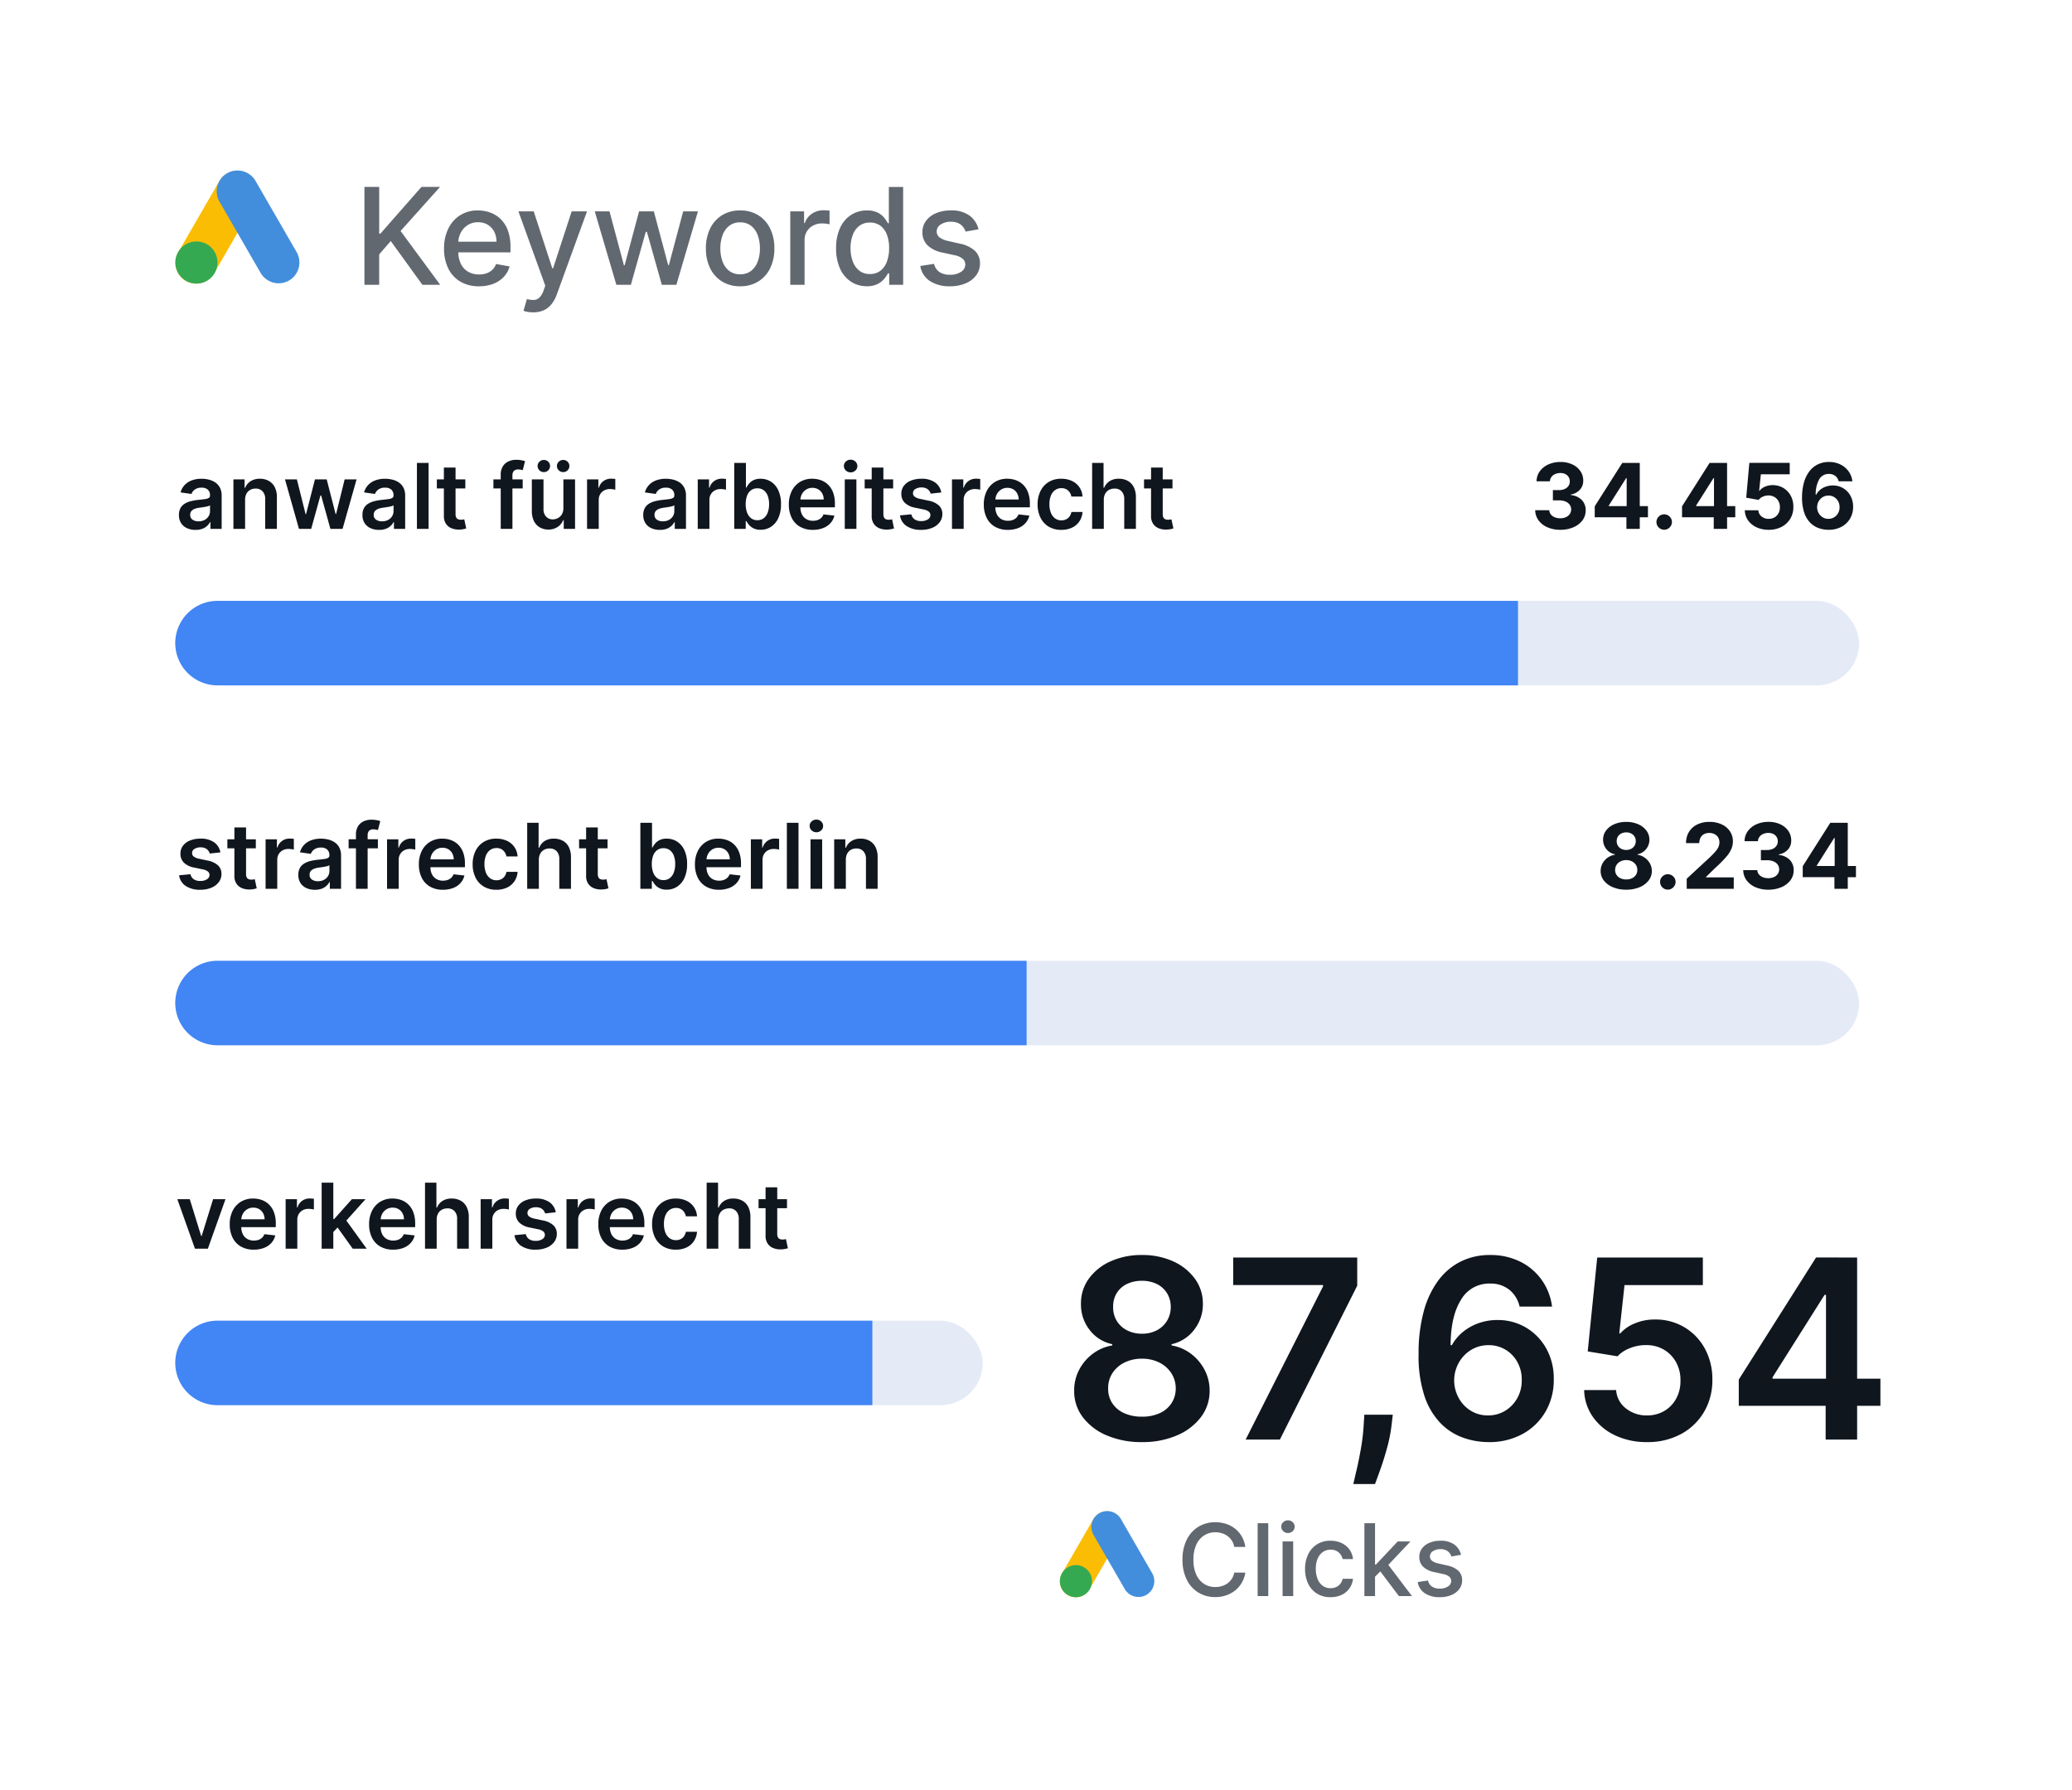
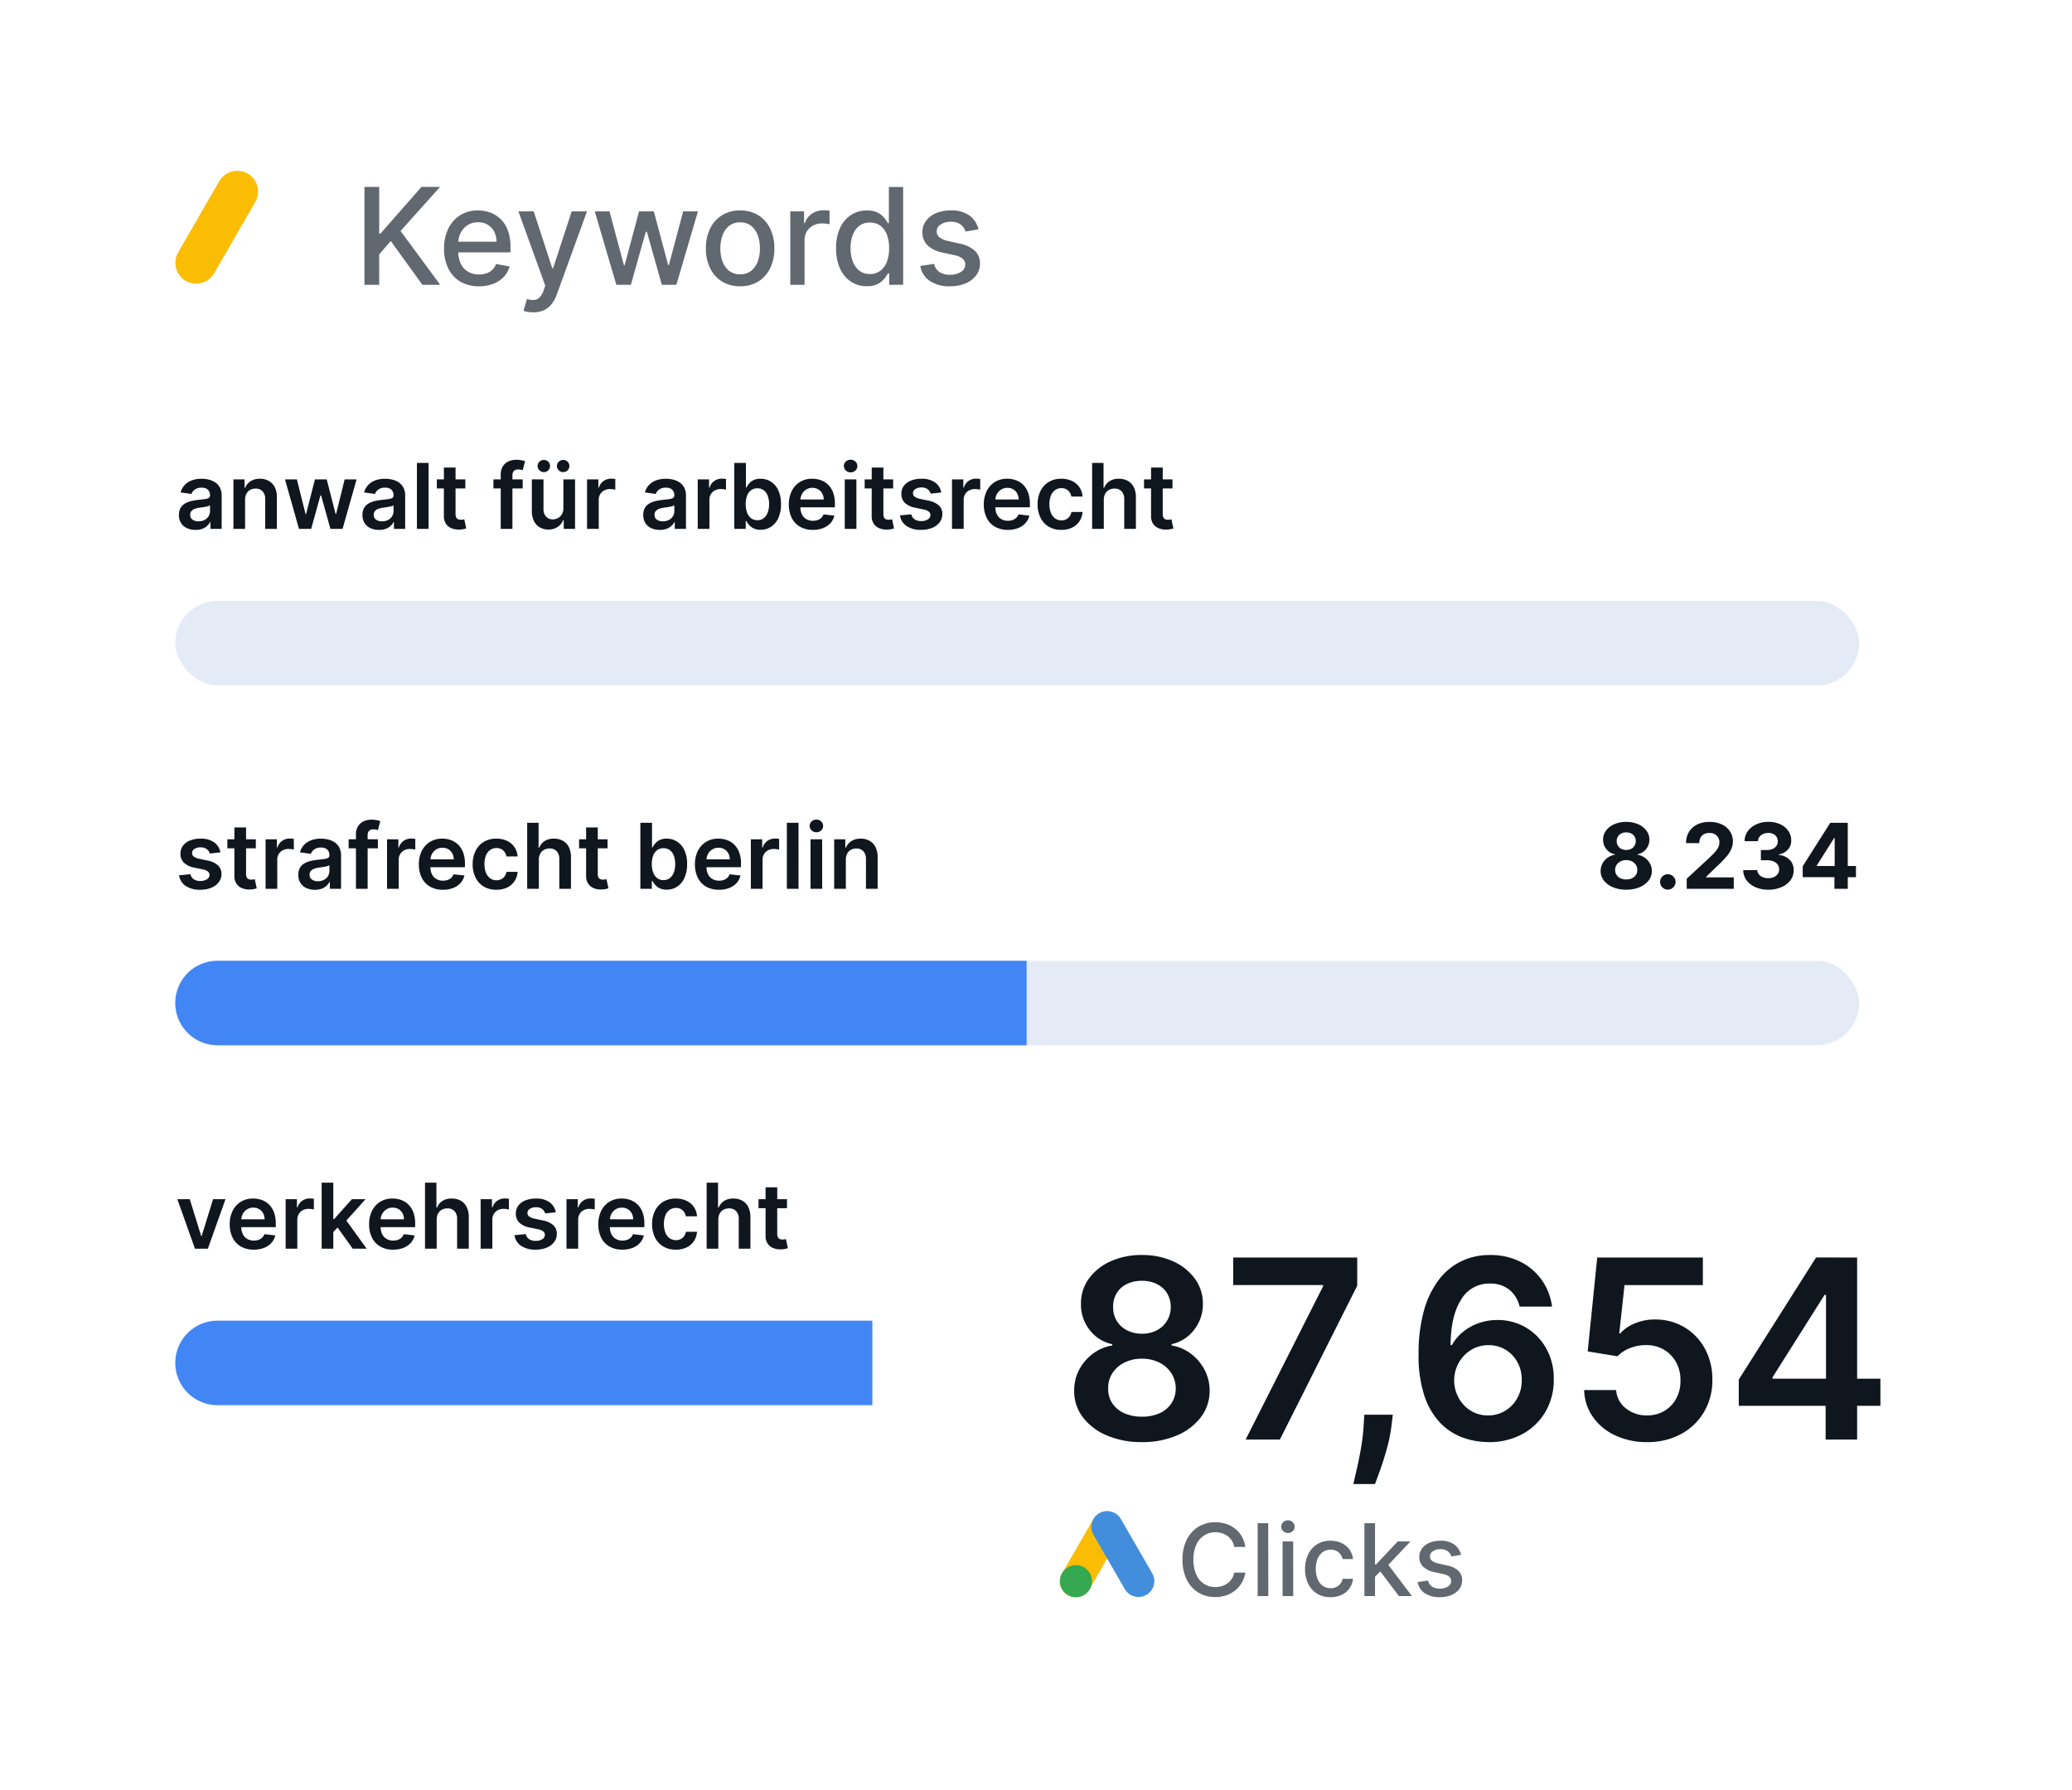
<svg xmlns="http://www.w3.org/2000/svg" width="662" height="572" viewBox="0 0 662 572">
  <rect x="0" y="0" width="662" height="572" fill="#333333" stroke="none" />
  <defs>
    <clipPath id="clip-diagram_keywords_anwalt">
      <rect width="662" height="572" />
    </clipPath>
  </defs>
  <g id="diagram_keywords_anwalt" data-name="diagram_keywords – anwalt" clip-path="url(#clip-diagram_keywords_anwalt)">
    <rect width="662" height="572" fill="#fff" />
    <g id="Gruppe_18386" data-name="Gruppe 18386">
      <g id="diagram_keywords">
        <rect id="Rechteck_8308" data-name="Rechteck 8308" width="662" height="572" fill="#fff" />
        <g id="Gruppe_18343" data-name="Gruppe 18343" transform="translate(56.02 54.481)">
          <g id="Gruppe_17705" data-name="Gruppe 17705">
            <path id="Pfad_36244" data-name="Pfad 36244" d="M1110.867,251.59h0a6.666,6.666,0,0,1-2.433-9.079l13.142-22.762a6.666,6.666,0,0,1,9.079-2.433h0a6.666,6.666,0,0,1,2.433,9.079l-13.142,22.762A6.666,6.666,0,0,1,1110.867,251.59Z" transform="translate(-1107.542 -216.332)" fill="#fbbd04" />
-             <path id="Pfad_36245" data-name="Pfad 36245" d="M1152.747,251.425h0a6.666,6.666,0,0,1-9.079-2.433l-13.142-22.762a6.666,6.666,0,0,1,2.433-9.079h0a6.666,6.666,0,0,1,9.079,2.433l13.142,22.762A6.666,6.666,0,0,1,1152.747,251.425Z" transform="translate(-1116.422 -216.266)" fill="#438edc" />
-             <ellipse id="Ellipse_178" data-name="Ellipse 178" cx="6.738" cy="6.738" rx="6.738" ry="6.738" transform="translate(0 22.666)" fill="#34a952" />
          </g>
        </g>
        <g id="Gruppe_18344" data-name="Gruppe 18344" transform="translate(338.623 482.854)">
          <g id="Gruppe_17705-2" data-name="Gruppe 17705" transform="translate(0 0)">
            <path id="Pfad_36244-2" data-name="Pfad 36244" d="M1110.075,243.2h0a5.074,5.074,0,0,1-1.852-6.912l10-17.328a5.075,5.075,0,0,1,6.912-1.852h0a5.075,5.075,0,0,1,1.852,6.912l-10,17.328A5.074,5.074,0,0,1,1110.075,243.2Z" transform="translate(-1107.544 -216.355)" fill="#fbbd04" />
            <path id="Pfad_36245-2" data-name="Pfad 36245" d="M1147.231,243.032h0a5.075,5.075,0,0,1-6.912-1.852l-10-17.328a5.075,5.075,0,0,1,1.852-6.912h0a5.074,5.074,0,0,1,6.912,1.852l10,17.328A5.075,5.075,0,0,1,1147.231,243.032Z" transform="translate(-1119.577 -216.266)" fill="#438edc" />
            <ellipse id="Ellipse_178-2" data-name="Ellipse 178" cx="5.13" cy="5.13" rx="5.13" ry="5.13" transform="translate(0 17.255)" fill="#34a952" />
          </g>
        </g>
        <path id="Pfad_58528" data-name="Pfad 58528" d="M3.436,0V-31.273H8.154v14.934h.382L21.653-31.273h5.94L14.98-17.194,27.638,0h-5.68L11.849-13.972l-3.7,4.245V0Zm36.6.473a11.432,11.432,0,0,1-5.963-1.489,9.922,9.922,0,0,1-3.848-4.2,14.09,14.09,0,0,1-1.351-6.36,14.224,14.224,0,0,1,1.351-6.352,10.363,10.363,0,0,1,3.787-4.291,10.432,10.432,0,0,1,5.7-1.542,11.493,11.493,0,0,1,3.848.657,9.32,9.32,0,0,1,3.344,2.061A9.694,9.694,0,0,1,49.245-17.4a15.246,15.246,0,0,1,.855,5.428v1.619H31.456v-3.42h14.17a6.784,6.784,0,0,0-.733-3.2,5.572,5.572,0,0,0-2.054-2.206,5.8,5.8,0,0,0-3.092-.809,5.959,5.959,0,0,0-3.352.939,6.346,6.346,0,0,0-2.2,2.443,7.042,7.042,0,0,0-.771,3.26v2.672a8.8,8.8,0,0,0,.832,4,5.867,5.867,0,0,0,2.329,2.512,6.878,6.878,0,0,0,3.5.863,7.126,7.126,0,0,0,2.367-.374A5.026,5.026,0,0,0,44.3-4.795a4.909,4.909,0,0,0,1.191-1.848l4.321.779a7.807,7.807,0,0,1-1.855,3.336A8.988,8.988,0,0,1,44.611-.313,12.467,12.467,0,0,1,40.038.473ZM57.369,8.8a9.965,9.965,0,0,1-1.863-.16,6.1,6.1,0,0,1-1.252-.344l1.1-3.741a7.372,7.372,0,0,0,2.229.29,2.7,2.7,0,0,0,1.733-.733,5.71,5.71,0,0,0,1.336-2.245L61.217.305l-8.582-23.76h4.886l5.94,18.2h.244l5.94-18.2h4.9L64.882,3.13a10.719,10.719,0,0,1-1.71,3.107A6.672,6.672,0,0,1,60.7,8.154,8.092,8.092,0,0,1,57.369,8.8ZM83.923,0l-6.9-23.455H81.74l4.6,17.224h.229l4.612-17.224h4.718l4.581,17.148h.229l4.566-17.148h4.718L103.1,0H98.445L93.681-16.934H93.33L88.565,0Zm39.549.473a10.768,10.768,0,0,1-5.757-1.512,10.194,10.194,0,0,1-3.817-4.23,14.036,14.036,0,0,1-1.359-6.352A14.169,14.169,0,0,1,113.9-18a10.174,10.174,0,0,1,3.817-4.245,10.768,10.768,0,0,1,5.757-1.512,10.768,10.768,0,0,1,5.757,1.512A10.174,10.174,0,0,1,133.047-18a14.169,14.169,0,0,1,1.359,6.383,14.035,14.035,0,0,1-1.359,6.352,10.194,10.194,0,0,1-3.817,4.23A10.768,10.768,0,0,1,123.472.473Zm.015-3.833a5.472,5.472,0,0,0,3.543-1.13A6.674,6.674,0,0,0,129.115-7.5a12.086,12.086,0,0,0,.68-4.138,12.1,12.1,0,0,0-.68-4.131A6.774,6.774,0,0,0,127.03-18.8a5.424,5.424,0,0,0-3.543-1.145,5.478,5.478,0,0,0-3.566,1.145,6.747,6.747,0,0,0-2.092,3.031,12.1,12.1,0,0,0-.68,4.131,12.085,12.085,0,0,0,.68,4.138,6.648,6.648,0,0,0,2.092,3.008A5.528,5.528,0,0,0,123.488-3.359ZM139.49,0V-23.455H143.9v3.726h.244a5.7,5.7,0,0,1,2.268-2.985,6.464,6.464,0,0,1,3.688-1.092q.428,0,1.015.031t.924.076v4.367a8.871,8.871,0,0,0-.977-.176,10.029,10.029,0,0,0-1.4-.1,5.967,5.967,0,0,0-2.878.68,5.165,5.165,0,0,0-1.993,1.878,5.119,5.119,0,0,0-.733,2.726V0Zm24.447.458A9.017,9.017,0,0,1,158.876-1a9.755,9.755,0,0,1-3.482-4.169,15.356,15.356,0,0,1-1.26-6.513,15.145,15.145,0,0,1,1.275-6.5,9.686,9.686,0,0,1,3.5-4.138,9.134,9.134,0,0,1,5.054-1.435,7.372,7.372,0,0,1,3.52.725,6.45,6.45,0,0,1,2.077,1.687,14.625,14.625,0,0,1,1.153,1.695h.275v-11.62h4.566V0H171.1V-3.65h-.382a12.387,12.387,0,0,1-1.183,1.71,6.711,6.711,0,0,1-2.115,1.68A7.371,7.371,0,0,1,163.938.458Zm1.008-3.894a5.327,5.327,0,0,0,3.336-1.046,6.446,6.446,0,0,0,2.077-2.909,12.141,12.141,0,0,0,.71-4.337,11.912,11.912,0,0,0-.7-4.276,6.281,6.281,0,0,0-2.061-2.855,5.426,5.426,0,0,0-3.359-1.023,5.427,5.427,0,0,0-3.436,1.069,6.482,6.482,0,0,0-2.069,2.917,11.777,11.777,0,0,0-.695,4.169,12.007,12.007,0,0,0,.7,4.23,6.649,6.649,0,0,0,2.084,2.97A5.334,5.334,0,0,0,164.945-3.436Zm34.693-14.293L195.5-17a4.985,4.985,0,0,0-.817-1.512,4.151,4.151,0,0,0-1.5-1.176,5.42,5.42,0,0,0-2.367-.458,5.725,5.725,0,0,0-3.237.863,2.582,2.582,0,0,0-1.3,2.222,2.333,2.333,0,0,0,.87,1.893,7.048,7.048,0,0,0,2.81,1.176l3.726.855a9.994,9.994,0,0,1,4.825,2.306A5.417,5.417,0,0,1,200.1-6.78a6.141,6.141,0,0,1-1.214,3.749,8.039,8.039,0,0,1-3.375,2.573,12.54,12.54,0,0,1-5,.931,11.235,11.235,0,0,1-6.429-1.687,7.074,7.074,0,0,1-3.054-4.8l4.413-.672a4.193,4.193,0,0,0,1.695,2.6,5.807,5.807,0,0,0,3.344.878,6.153,6.153,0,0,0,3.588-.939,2.746,2.746,0,0,0,1.344-2.3,2.406,2.406,0,0,0-.817-1.848,5.461,5.461,0,0,0-2.5-1.13l-3.97-.87a9.49,9.49,0,0,1-4.848-2.382,5.741,5.741,0,0,1-1.565-4.138,5.916,5.916,0,0,1,1.161-3.634,7.654,7.654,0,0,1,3.207-2.436,11.792,11.792,0,0,1,4.688-.878,9.754,9.754,0,0,1,5.986,1.642A7.707,7.707,0,0,1,199.639-17.728Z" transform="translate(113 91)" fill="#616870" />
        <path id="Pfad_58535" data-name="Pfad 58535" d="M21.886-15.7H18.341a5.42,5.42,0,0,0-.761-2,5.6,5.6,0,0,0-1.364-1.466,5.888,5.888,0,0,0-1.8-.909,7.11,7.11,0,0,0-2.108-.307,6.543,6.543,0,0,0-3.6,1.011,6.845,6.845,0,0,0-2.5,2.966A11.209,11.209,0,0,0,5.3-11.636a11.27,11.27,0,0,0,.915,4.8A6.755,6.755,0,0,0,8.716-3.886a6.586,6.586,0,0,0,3.58,1,7.2,7.2,0,0,0,2.1-.3,5.933,5.933,0,0,0,1.8-.892,5.55,5.55,0,0,0,1.369-1.449A5.445,5.445,0,0,0,18.341-7.5l3.545.011a9.51,9.51,0,0,1-1.1,3.153,8.738,8.738,0,0,1-2.08,2.477A9.413,9.413,0,0,1,15.818-.25a10.674,10.674,0,0,1-3.545.568A10.158,10.158,0,0,1,6.886-1.119,9.943,9.943,0,0,1,3.165-5.239a14.011,14.011,0,0,1-1.358-6.4,13.954,13.954,0,0,1,1.364-6.4A9.988,9.988,0,0,1,6.9-22.153a10.137,10.137,0,0,1,5.375-1.437,11.019,11.019,0,0,1,3.46.528,9.284,9.284,0,0,1,2.892,1.545A8.6,8.6,0,0,1,20.75-19.04,9.621,9.621,0,0,1,21.886-15.7ZM29.2-23.273,29.216,0h-3.4V-23.273ZM33.784,0V-17.455H37.17L37.182,0ZM35.5-20.148a2.109,2.109,0,0,1-1.511-.6,1.916,1.916,0,0,1-.625-1.437,1.841,1.841,0,0,1,.619-1.42,2.183,2.183,0,0,1,1.517-.6,2.1,2.1,0,0,1,1.511.6,1.909,1.909,0,0,1,.625,1.42,1.871,1.871,0,0,1-.619,1.438A2.129,2.129,0,0,1,35.5-20.148ZM49.1.352A7.984,7.984,0,0,1,44.744-.8a7.547,7.547,0,0,1-2.8-3.188,10.632,10.632,0,0,1-.977-4.659,10.545,10.545,0,0,1,1-4.7,7.668,7.668,0,0,1,2.818-3.188,7.856,7.856,0,0,1,4.284-1.148,8.229,8.229,0,0,1,3.545.733A6.449,6.449,0,0,1,55.131-14.9a6.21,6.21,0,0,1,1.142,3.08H52.966a3.977,3.977,0,0,0-1.244-2.114,3.7,3.7,0,0,0-2.6-.886,4.218,4.218,0,0,0-2.483.744,4.848,4.848,0,0,0-1.653,2.114A8.116,8.116,0,0,0,44.4-8.727a8.516,8.516,0,0,0,.58,3.3,4.877,4.877,0,0,0,1.642,2.148,4.188,4.188,0,0,0,2.506.761,4.2,4.2,0,0,0,1.756-.358,3.58,3.58,0,0,0,1.33-1.028,3.929,3.929,0,0,0,.756-1.614h3.307A6.425,6.425,0,0,1,55.17-2.5,6.352,6.352,0,0,1,52.71-.409,8.049,8.049,0,0,1,49.1.352ZM63.045-5.92l-.023-4.148h.591l6.955-7.386h4.068L66.7-9.045H66.17ZM59.92,0V-23.273h3.4V0ZM70.943,0l-6.25-8.3,2.341-2.375L75.114,0ZM90.807-13.193l-3.08.545a3.71,3.71,0,0,0-.608-1.125A3.089,3.089,0,0,0,86-14.648a4.033,4.033,0,0,0-1.761-.341,4.26,4.26,0,0,0-2.409.642,1.921,1.921,0,0,0-.966,1.653,1.736,1.736,0,0,0,.648,1.409,5.245,5.245,0,0,0,2.091.875l2.773.636a7.437,7.437,0,0,1,3.591,1.716,4.032,4.032,0,0,1,1.182,3.011,4.57,4.57,0,0,1-.9,2.79A5.983,5.983,0,0,1,87.733-.341a9.332,9.332,0,0,1-3.722.693A8.361,8.361,0,0,1,79.227-.9a5.265,5.265,0,0,1-2.273-3.574l3.284-.5A3.12,3.12,0,0,0,81.5-3.04a4.322,4.322,0,0,0,2.489.653,4.579,4.579,0,0,0,2.67-.7,2.044,2.044,0,0,0,1-1.71,1.791,1.791,0,0,0-.608-1.375,4.064,4.064,0,0,0-1.858-.841l-2.955-.648a7.062,7.062,0,0,1-3.608-1.773,4.272,4.272,0,0,1-1.165-3.08,4.4,4.4,0,0,1,.864-2.7,5.7,5.7,0,0,1,2.386-1.812,8.776,8.776,0,0,1,3.489-.653,7.259,7.259,0,0,1,4.455,1.222A5.735,5.735,0,0,1,90.807-13.193Z" transform="translate(376 510)" fill="#616870" />
        <path id="Pfad_58534" data-name="Pfad 58534" d="M25.852.8A27.942,27.942,0,0,1,14.616-1.335a18.547,18.547,0,0,1-7.67-5.838A13.568,13.568,0,0,1,4.2-15.6,13.963,13.963,0,0,1,5.8-22.33a15.081,15.081,0,0,1,4.389-5.128,14.1,14.1,0,0,1,6.179-2.628v-.4a12.223,12.223,0,0,1-7.259-4.588,13.1,13.1,0,0,1-2.741-8.31,13.247,13.247,0,0,1,2.5-8.011A17.162,17.162,0,0,1,15.8-56.946a23.755,23.755,0,0,1,10.057-2.031,23.517,23.517,0,0,1,9.986,2.031,17.29,17.29,0,0,1,6.932,5.554,13.346,13.346,0,0,1,2.543,8.011,13.146,13.146,0,0,1-2.8,8.31,12.316,12.316,0,0,1-7.2,4.588v.4a13.894,13.894,0,0,1,6.151,2.628,15.358,15.358,0,0,1,4.375,5.128A14.1,14.1,0,0,1,47.472-15.6a13.664,13.664,0,0,1-2.784,8.423,18.685,18.685,0,0,1-7.656,5.838A27.662,27.662,0,0,1,25.852.8Zm0-8.125a13.368,13.368,0,0,0,5.682-1.122,8.765,8.765,0,0,0,3.75-3.168,8.606,8.606,0,0,0,1.364-4.716,8.959,8.959,0,0,0-1.435-4.929,9.683,9.683,0,0,0-3.835-3.366,12.13,12.13,0,0,0-5.526-1.222,12.284,12.284,0,0,0-5.568,1.222,9.661,9.661,0,0,0-3.849,3.366,8.619,8.619,0,0,0-1.378,4.929,8.2,8.2,0,0,0,1.307,4.7,8.88,8.88,0,0,0,3.764,3.168A13.393,13.393,0,0,0,25.852-7.33Zm0-26.506a10.04,10.04,0,0,0,4.73-1.08,8.244,8.244,0,0,0,3.253-3.011,8.5,8.5,0,0,0,1.222-4.46,8.38,8.38,0,0,0-1.193-4.389A7.825,7.825,0,0,0,30.625-49.7a10.535,10.535,0,0,0-4.773-1.037A10.758,10.758,0,0,0,21.009-49.7a7.711,7.711,0,0,0-3.239,2.926,8.087,8.087,0,0,0-1.122,4.389A8.135,8.135,0,0,0,17.8-37.94a8.23,8.23,0,0,0,3.267,3.011A10.165,10.165,0,0,0,25.852-33.835ZM58.977,0,83.722-48.977v-.4H55v-8.807H94.631v9.006L69.915,0Zm47.017-7.955-.369,3.125a47.909,47.909,0,0,1-1.406,7.287Q103.21,6.165,102.1,9.29t-1.79,4.915H93.381q.4-1.733,1.094-4.716t1.349-6.7A66.365,66.365,0,0,0,96.7-4.773l.2-3.182ZM136.449.8A24.351,24.351,0,0,1,128.3-.668a18.948,18.948,0,0,1-7.159-4.688,22.9,22.9,0,0,1-5.057-8.665,40.968,40.968,0,0,1-1.847-13.423,50.9,50.9,0,0,1,1.591-13.324,29.622,29.622,0,0,1,4.574-9.9,20.2,20.2,0,0,1,7.2-6.179,20.654,20.654,0,0,1,9.446-2.131,21.177,21.177,0,0,1,9.73,2.159,18.378,18.378,0,0,1,6.861,5.895,18.8,18.8,0,0,1,3.239,8.423H146.506a9.515,9.515,0,0,0-3.253-5.355,9.505,9.505,0,0,0-6.207-2,10.335,10.335,0,0,0-9.3,5.256q-3.253,5.256-3.281,14.432h.4a14.58,14.58,0,0,1,3.608-4.29,16.69,16.69,0,0,1,5.014-2.77,17.789,17.789,0,0,1,5.923-.98,17.53,17.53,0,0,1,9.19,2.443,17.773,17.773,0,0,1,6.463,6.719,19.527,19.527,0,0,1,2.358,9.787,19.959,19.959,0,0,1-2.614,10.3,18.938,18.938,0,0,1-7.358,7.173A22.1,22.1,0,0,1,136.449.8Zm-.057-8.523a10.343,10.343,0,0,0,5.54-1.506A10.907,10.907,0,0,0,145.8-13.3a11.4,11.4,0,0,0,1.392-5.739,11.4,11.4,0,0,0-1.349-5.653,10.5,10.5,0,0,0-3.793-4.006,10.347,10.347,0,0,0-5.511-1.477,10.474,10.474,0,0,0-4.29.881,10.765,10.765,0,0,0-3.466,2.429,11.472,11.472,0,0,0-2.315,3.58,11.629,11.629,0,0,0-.866,4.332,11.75,11.75,0,0,0,1.42,5.6,10.905,10.905,0,0,0,3.835,4.091A10.2,10.2,0,0,0,136.392-7.727ZM187.216.8a23.3,23.3,0,0,1-10.17-2.145,17.915,17.915,0,0,1-7.116-5.895,15.576,15.576,0,0,1-2.8-8.58h10.227a8.011,8.011,0,0,0,3.1,5.838,10.461,10.461,0,0,0,6.761,2.259,10.664,10.664,0,0,0,5.511-1.42,10.181,10.181,0,0,0,3.807-3.949,11.542,11.542,0,0,0,1.364-5.767,11.634,11.634,0,0,0-1.392-5.852,10.515,10.515,0,0,0-3.892-4.02,10.941,10.941,0,0,0-5.682-1.463,13.533,13.533,0,0,0-5.142.966,10.524,10.524,0,0,0-4.006,2.614l-9.517-1.562,3.04-30h33.75v8.807H180.028l-1.676,15.426h.341a12.148,12.148,0,0,1,4.574-3.168,16.3,16.3,0,0,1,6.477-1.264,17.989,17.989,0,0,1,9.432,2.486,17.782,17.782,0,0,1,6.534,6.832,20.321,20.321,0,0,1,2.386,9.943,19.828,19.828,0,0,1-2.656,10.27,18.886,18.886,0,0,1-7.358,7.074A22.287,22.287,0,0,1,187.216.8ZM216.534-10.8v-8.381l24.688-39.006h6.989V-46.25h-4.261L227.33-19.915v.455h34.46V-10.8ZM244.29,0V-13.352l.114-3.75v-41.08h9.943V0Z" transform="translate(339 460)" fill="#10161e" />
-         <path id="Pfad_58529" data-name="Pfad 58529" d="M9.505.288a10.016,10.016,0,0,1-4.1-.8,6.907,6.907,0,0,1-2.832-2.2A5.5,5.5,0,0,1,1.5-5.963h4.49A2.3,2.3,0,0,0,6.5-4.608a3.044,3.044,0,0,0,1.251.9,4.626,4.626,0,0,0,1.761.319,4.265,4.265,0,0,0,1.8-.36,2.957,2.957,0,0,0,1.225-1,2.52,2.52,0,0,0,.443-1.473,2.507,2.507,0,0,0-.469-1.5,3.083,3.083,0,0,0-1.339-1.025,5.246,5.246,0,0,0-2.065-.371H7.147v-3.275H9.114a4.311,4.311,0,0,0,1.787-.35,2.862,2.862,0,0,0,1.21-.973,2.491,2.491,0,0,0,.433-1.457,2.581,2.581,0,0,0-.376-1.4,2.57,2.57,0,0,0-1.05-.942,3.447,3.447,0,0,0-1.57-.34,4.141,4.141,0,0,0-1.658.324,2.938,2.938,0,0,0-1.2.922A2.412,2.412,0,0,0,6.2-15.2H1.926a5.491,5.491,0,0,1,1.04-3.213A6.785,6.785,0,0,1,5.69-20.591a9.185,9.185,0,0,1,3.877-.788,8.672,8.672,0,0,1,3.821.793,6.33,6.33,0,0,1,2.549,2.137,5.186,5.186,0,0,1,.9,3.012,4.124,4.124,0,0,1-1.1,2.956,5.039,5.039,0,0,1-2.878,1.5v.165A5.639,5.639,0,0,1,16.41-9.2a4.6,4.6,0,0,1,1.21,3.28,5.163,5.163,0,0,1-1.035,3.2,7,7,0,0,1-2.878,2.2A10.378,10.378,0,0,1,9.505.288Zm11.009-4V-7.219l8.805-13.872h3.028v4.861H30.555L25-7.446v.165H37.517v3.574ZM30.637,0V-4.778l.082-1.555V-21.091H34.9V0Zm12.07.268a2.38,2.38,0,0,1-1.746-.726A2.38,2.38,0,0,1,40.235-2.2a2.351,2.351,0,0,1,.726-1.73,2.389,2.389,0,0,1,1.746-.721,2.4,2.4,0,0,1,1.73.721,2.327,2.327,0,0,1,.741,1.73,2.324,2.324,0,0,1-.345,1.241,2.647,2.647,0,0,1-.9.9A2.332,2.332,0,0,1,42.707.268Zm5.705-3.975V-7.219l8.805-13.872h3.028v4.861H58.453L52.9-7.446v.165H65.415v3.574ZM58.536,0V-4.778l.082-1.555V-21.091H62.8V0ZM76.094.288a9.015,9.015,0,0,1-3.888-.8,6.769,6.769,0,0,1-2.7-2.214,5.687,5.687,0,0,1-1.04-3.234h4.325a2.632,2.632,0,0,0,1.03,1.988,3.544,3.544,0,0,0,2.276.762,3.639,3.639,0,0,0,1.859-.469A3.317,3.317,0,0,0,79.22-4.99a3.964,3.964,0,0,0,.458-1.931,3.967,3.967,0,0,0-.469-1.957A3.384,3.384,0,0,0,77.917-10.2a3.788,3.788,0,0,0-1.885-.484,4.436,4.436,0,0,0-1.8.381,3.251,3.251,0,0,0-1.354,1.04l-3.965-.711,1-11.122H82.809v3.646H73.592l-.546,5.283h.124a4.084,4.084,0,0,1,1.679-1.3,5.958,5.958,0,0,1,2.513-.515,6.476,6.476,0,0,1,3.4.9,6.462,6.462,0,0,1,2.358,2.456,7.2,7.2,0,0,1,.855,3.589,7.131,7.131,0,0,1-.983,3.785,6.969,6.969,0,0,1-2.77,2.6A8.673,8.673,0,0,1,76.094.288Zm19.083,0a9.487,9.487,0,0,1-3.136-.546A7.142,7.142,0,0,1,89.338-2a8.384,8.384,0,0,1-1.89-3.192,14.9,14.9,0,0,1-.7-4.881,17.46,17.46,0,0,1,.613-4.753,10.52,10.52,0,0,1,1.73-3.558,7.576,7.576,0,0,1,2.7-2.23,7.963,7.963,0,0,1,3.532-.767,8.143,8.143,0,0,1,3.728.819,6.95,6.95,0,0,1,2.6,2.219,6.761,6.761,0,0,1,1.189,3.141h-4.4a2.935,2.935,0,0,0-1.081-1.73,3.264,3.264,0,0,0-2.039-.628,3.424,3.424,0,0,0-3.126,1.792A9.641,9.641,0,0,0,91.119-10.9h.144a4.927,4.927,0,0,1,1.282-1.6,5.886,5.886,0,0,1,1.843-1.02,6.693,6.693,0,0,1,2.188-.355,6.341,6.341,0,0,1,3.337.881,6.319,6.319,0,0,1,2.307,2.415,7.163,7.163,0,0,1,.844,3.512,7.3,7.3,0,0,1-.994,3.81A6.934,6.934,0,0,1,99.3-.644,8.591,8.591,0,0,1,95.177.288Zm-.021-3.5A3.479,3.479,0,0,0,97-3.707a3.519,3.519,0,0,0,1.277-1.339,3.873,3.873,0,0,0,.463-1.895,3.848,3.848,0,0,0-.458-1.885,3.526,3.526,0,0,0-1.262-1.328,3.426,3.426,0,0,0-1.833-.494,3.5,3.5,0,0,0-1.426.288,3.519,3.519,0,0,0-1.143.8,3.828,3.828,0,0,0-.767,1.189,3.732,3.732,0,0,0-.278,1.437,3.777,3.777,0,0,0,.469,1.864,3.651,3.651,0,0,0,1.277,1.349A3.4,3.4,0,0,0,95.156-3.213Z" transform="translate(489 169)" fill="#10161e" />
        <path id="Pfad_58532" data-name="Pfad 58532" d="M9.577.288A10.821,10.821,0,0,1,5.35-.489a7.032,7.032,0,0,1-2.9-2.127A4.847,4.847,0,0,1,1.4-5.674,4.991,4.991,0,0,1,2-8.1,5.387,5.387,0,0,1,3.646-9.943a5.468,5.468,0,0,1,2.327-.942v-.144a4.564,4.564,0,0,1-2.739-1.643A4.69,4.69,0,0,1,2.183-15.7a4.752,4.752,0,0,1,.958-2.92,6.431,6.431,0,0,1,2.631-2.018,9.36,9.36,0,0,1,3.805-.736,9.3,9.3,0,0,1,3.805.741,6.47,6.47,0,0,1,2.631,2.024,4.79,4.79,0,0,1,.968,2.909,4.7,4.7,0,0,1-1.071,3.038,4.6,4.6,0,0,1-2.719,1.637v.144a5.418,5.418,0,0,1,2.3.942A5.51,5.51,0,0,1,17.142-8.1a5.008,5.008,0,0,1,.623,2.425A4.9,4.9,0,0,1,16.7-2.616,7.032,7.032,0,0,1,13.8-.489,10.821,10.821,0,0,1,9.577.288Zm0-3.275a4.188,4.188,0,0,0,1.854-.386,3.031,3.031,0,0,0,1.241-1.071,2.822,2.822,0,0,0,.448-1.581,2.887,2.887,0,0,0-.463-1.622A3.239,3.239,0,0,0,11.4-8.759a3.938,3.938,0,0,0-1.823-.407,3.978,3.978,0,0,0-1.823.407A3.183,3.183,0,0,0,6.493-7.646a2.911,2.911,0,0,0-.458,1.622,2.846,2.846,0,0,0,.443,1.581A2.982,2.982,0,0,0,7.724-3.373,4.23,4.23,0,0,0,9.577-2.987Zm0-9.423a3.353,3.353,0,0,0,1.576-.36,2.714,2.714,0,0,0,1.081-1,2.761,2.761,0,0,0,.391-1.473,2.663,2.663,0,0,0-.391-1.447,2.731,2.731,0,0,0-1.071-.978,3.376,3.376,0,0,0-1.586-.355,3.416,3.416,0,0,0-1.586.355,2.677,2.677,0,0,0-1.076.978,2.69,2.69,0,0,0-.386,1.447,2.761,2.761,0,0,0,.391,1.473A2.714,2.714,0,0,0,8-12.77,3.353,3.353,0,0,0,9.577-12.409ZM22.873.268a2.38,2.38,0,0,1-1.746-.726A2.38,2.38,0,0,1,20.4-2.2a2.351,2.351,0,0,1,.726-1.73,2.389,2.389,0,0,1,1.746-.721,2.4,2.4,0,0,1,1.73.721,2.327,2.327,0,0,1,.741,1.73A2.324,2.324,0,0,1,25-.963a2.647,2.647,0,0,1-.9.9A2.332,2.332,0,0,1,22.873.268ZM28.9,0V-3.213L36.4-10.164q.958-.927,1.612-1.668a6.36,6.36,0,0,0,.994-1.457,3.567,3.567,0,0,0,.34-1.55,2.956,2.956,0,0,0-.422-1.6,2.819,2.819,0,0,0-1.153-1.04,3.657,3.657,0,0,0-1.658-.366,3.487,3.487,0,0,0-1.689.391,2.7,2.7,0,0,0-1.112,1.123,3.639,3.639,0,0,0-.391,1.74H28.691a6.725,6.725,0,0,1,.937-3.594,6.259,6.259,0,0,1,2.626-2.358,8.682,8.682,0,0,1,3.893-.834,9.133,9.133,0,0,1,3.949.8,6.3,6.3,0,0,1,2.621,2.209,5.71,5.71,0,0,1,.937,3.234,6.265,6.265,0,0,1-.469,2.358,9.912,9.912,0,0,1-1.663,2.58,37.754,37.754,0,0,1-3.368,3.393L35.076-3.79v.144h8.857V0ZM54.962.288a10.016,10.016,0,0,1-4.1-.8,6.907,6.907,0,0,1-2.832-2.2A5.5,5.5,0,0,1,46.96-5.963h4.49a2.3,2.3,0,0,0,.51,1.354,3.044,3.044,0,0,0,1.251.9,4.626,4.626,0,0,0,1.761.319,4.265,4.265,0,0,0,1.8-.36,2.957,2.957,0,0,0,1.225-1,2.52,2.52,0,0,0,.443-1.473,2.507,2.507,0,0,0-.469-1.5,3.083,3.083,0,0,0-1.339-1.025,5.246,5.246,0,0,0-2.065-.371H52.6v-3.275h1.967a4.311,4.311,0,0,0,1.787-.35,2.862,2.862,0,0,0,1.21-.973A2.491,2.491,0,0,0,58-15.169a2.581,2.581,0,0,0-.376-1.4,2.57,2.57,0,0,0-1.05-.942,3.447,3.447,0,0,0-1.57-.34,4.141,4.141,0,0,0-1.658.324,2.938,2.938,0,0,0-1.2.922,2.412,2.412,0,0,0-.484,1.4H47.382a5.491,5.491,0,0,1,1.04-3.213,6.785,6.785,0,0,1,2.724-2.178,9.185,9.185,0,0,1,3.877-.788,8.672,8.672,0,0,1,3.821.793,6.33,6.33,0,0,1,2.549,2.137,5.186,5.186,0,0,1,.9,3.012,4.124,4.124,0,0,1-1.1,2.956,5.039,5.039,0,0,1-2.878,1.5v.165A5.639,5.639,0,0,1,61.867-9.2a4.6,4.6,0,0,1,1.21,3.28,5.163,5.163,0,0,1-1.035,3.2,7,7,0,0,1-2.878,2.2A10.378,10.378,0,0,1,54.962.288Zm11.009-4V-7.219l8.805-13.872H77.8v4.861H76.012L70.461-7.446v.165H82.973v3.574ZM76.094,0V-4.778l.082-1.555V-21.091h4.181V0Z" transform="translate(510 284)" fill="#10161e" />
        <path id="Pfad_58530" data-name="Pfad 58530" d="M6.467.319a6.51,6.51,0,0,1-2.7-.541,4.347,4.347,0,0,1-1.895-1.6,4.672,4.672,0,0,1-.7-2.616,4.459,4.459,0,0,1,.494-2.214,3.826,3.826,0,0,1,1.349-1.4,6.9,6.9,0,0,1,1.931-.8,15.99,15.99,0,0,1,2.23-.4q1.39-.144,2.255-.263a3.271,3.271,0,0,0,1.262-.371.867.867,0,0,0,.4-.788v-.062a2.333,2.333,0,0,0-.69-1.8,2.823,2.823,0,0,0-1.988-.638,3.54,3.54,0,0,0-2.168.6A2.954,2.954,0,0,0,5.17-11.163l-3.481-.494a5.6,5.6,0,0,1,1.359-2.415,5.992,5.992,0,0,1,2.317-1.462,8.949,8.949,0,0,1,3.028-.489,9.863,9.863,0,0,1,2.276.268,6.469,6.469,0,0,1,2.07.881,4.533,4.533,0,0,1,1.509,1.663,5.445,5.445,0,0,1,.572,2.626V0H11.235V-2.173h-.124a4.525,4.525,0,0,1-.953,1.231,4.562,4.562,0,0,1-1.534.917A6.144,6.144,0,0,1,6.467.319ZM7.435-2.42a4.015,4.015,0,0,0,1.946-.448,3.276,3.276,0,0,0,1.272-1.189A3.069,3.069,0,0,0,11.1-5.674V-7.538a1.75,1.75,0,0,1-.592.268,8.754,8.754,0,0,1-.932.216q-.515.093-1.02.165l-.875.124A6.51,6.51,0,0,0,6.189-6.4a2.5,2.5,0,0,0-1.04.716A1.783,1.783,0,0,0,4.768-4.5,1.774,1.774,0,0,0,5.52-2.945,3.269,3.269,0,0,0,7.435-2.42ZM22.306-9.268V0H18.578V-15.818h3.563v2.688h.185a4.511,4.511,0,0,1,1.746-2.111,5.326,5.326,0,0,1,2.971-.783,5.642,5.642,0,0,1,2.858.7A4.758,4.758,0,0,1,31.8-13.3a6.97,6.97,0,0,1,.664,3.223V0H28.732V-9.5a3.542,3.542,0,0,0-.819-2.482,2.909,2.909,0,0,0-2.26-.9,3.468,3.468,0,0,0-1.735.427,2.99,2.99,0,0,0-1.184,1.231A4.1,4.1,0,0,0,22.306-9.268ZM39.525,0,35.055-15.818h3.8L41.636-4.7h.144l2.842-11.122h3.759l2.842,11.06h.154l2.739-11.06h3.81L53.448,0H49.566L46.6-10.69h-.216L43.418,0ZM65.1.319a6.51,6.51,0,0,1-2.7-.541,4.347,4.347,0,0,1-1.895-1.6,4.672,4.672,0,0,1-.7-2.616A4.459,4.459,0,0,1,60.3-6.653a3.826,3.826,0,0,1,1.349-1.4,6.9,6.9,0,0,1,1.931-.8,15.99,15.99,0,0,1,2.23-.4q1.39-.144,2.255-.263a3.271,3.271,0,0,0,1.262-.371.867.867,0,0,0,.4-.788v-.062a2.333,2.333,0,0,0-.69-1.8,2.823,2.823,0,0,0-1.988-.638,3.54,3.54,0,0,0-2.168.6A2.954,2.954,0,0,0,63.8-11.163l-3.481-.494a5.6,5.6,0,0,1,1.359-2.415,5.992,5.992,0,0,1,2.317-1.462,8.948,8.948,0,0,1,3.028-.489,9.863,9.863,0,0,1,2.276.268,6.469,6.469,0,0,1,2.07.881,4.533,4.533,0,0,1,1.509,1.663,5.445,5.445,0,0,1,.572,2.626V0H69.864V-2.173H69.74a4.524,4.524,0,0,1-.953,1.231,4.562,4.562,0,0,1-1.534.917A6.144,6.144,0,0,1,65.1.319Zm.968-2.739a4.015,4.015,0,0,0,1.946-.448,3.276,3.276,0,0,0,1.272-1.189,3.069,3.069,0,0,0,.448-1.617V-7.538a1.751,1.751,0,0,1-.592.268,8.754,8.754,0,0,1-.932.216q-.515.093-1.02.165l-.875.124a6.51,6.51,0,0,0-1.493.371,2.5,2.5,0,0,0-1.04.716A1.783,1.783,0,0,0,63.4-4.5a1.774,1.774,0,0,0,.752,1.555A3.269,3.269,0,0,0,66.064-2.42Zm14.86-18.671L80.934,0H77.206V-21.091Zm11.74,5.273v2.884H83.571v-2.884Zm-6.848-3.79h3.728v14.85a2.307,2.307,0,0,0,.232,1.148,1.194,1.194,0,0,0,.613.541,2.369,2.369,0,0,0,.844.144,3.734,3.734,0,0,0,.644-.051q.293-.051.448-.093l.628,2.914a8.4,8.4,0,0,1-.85.227,7.09,7.09,0,0,1-1.344.144,6.024,6.024,0,0,1-2.523-.427,3.862,3.862,0,0,1-1.776-1.457,4.331,4.331,0,0,1-.644-2.472ZM111-15.818v2.884h-9.351v-2.884ZM103.982,0V-17.311a4.92,4.92,0,0,1,.664-2.657,4.138,4.138,0,0,1,1.787-1.586,5.808,5.808,0,0,1,2.492-.525,8.6,8.6,0,0,1,1.72.154,9.84,9.84,0,0,1,1.112.278l-.741,2.884q-.237-.072-.6-.149a3.844,3.844,0,0,0-.8-.077,1.847,1.847,0,0,0-1.468.5,2.132,2.132,0,0,0-.427,1.426V0ZM124-6.653v-9.165h3.728V0h-3.615V-2.811h-.165a4.767,4.767,0,0,1-1.756,2.173,5.148,5.148,0,0,1-3,.844,5.338,5.338,0,0,1-2.744-.7,4.746,4.746,0,0,1-1.859-2.029,7.134,7.134,0,0,1-.669-3.229V-15.818h3.728v9.5a3.368,3.368,0,0,0,.824,2.389,2.816,2.816,0,0,0,2.163.886,3.419,3.419,0,0,0,1.6-.4,3.271,3.271,0,0,0,1.272-1.2A3.712,3.712,0,0,0,124-6.653Zm-6.241-11.493a1.946,1.946,0,0,1-1.406-.577,1.836,1.836,0,0,1-.592-1.359,1.833,1.833,0,0,1,.592-1.385,1.974,1.974,0,0,1,1.406-.561,1.929,1.929,0,0,1,1.406.561,1.865,1.865,0,0,1,.572,1.385,1.868,1.868,0,0,1-.572,1.359A1.9,1.9,0,0,1,117.761-18.146Zm6.179,0a1.946,1.946,0,0,1-1.406-.577,1.836,1.836,0,0,1-.592-1.359,1.833,1.833,0,0,1,.592-1.385,1.974,1.974,0,0,1,1.406-.561,1.929,1.929,0,0,1,1.406.561,1.865,1.865,0,0,1,.572,1.385,1.868,1.868,0,0,1-.572,1.359A1.9,1.9,0,0,1,123.94-18.146ZM131.561,0V-15.818h3.615v2.636h.165a3.961,3.961,0,0,1,1.488-2.116,4.078,4.078,0,0,1,2.415-.747q.309,0,.7.026a5.1,5.1,0,0,1,.644.077v3.429a4.1,4.1,0,0,0-.747-.149,7.557,7.557,0,0,0-.983-.067,3.777,3.777,0,0,0-1.828.438,3.268,3.268,0,0,0-1.272,1.21,3.4,3.4,0,0,0-.463,1.782V0Zm23.254.319a6.51,6.51,0,0,1-2.7-.541,4.347,4.347,0,0,1-1.895-1.6,4.672,4.672,0,0,1-.7-2.616,4.459,4.459,0,0,1,.494-2.214,3.826,3.826,0,0,1,1.349-1.4,6.9,6.9,0,0,1,1.931-.8,15.99,15.99,0,0,1,2.23-.4q1.39-.144,2.255-.263a3.271,3.271,0,0,0,1.262-.371.867.867,0,0,0,.4-.788v-.062a2.333,2.333,0,0,0-.69-1.8,2.823,2.823,0,0,0-1.988-.638,3.54,3.54,0,0,0-2.168.6,2.954,2.954,0,0,0-1.076,1.411l-3.481-.494a5.6,5.6,0,0,1,1.359-2.415,5.992,5.992,0,0,1,2.317-1.462,8.948,8.948,0,0,1,3.028-.489,9.863,9.863,0,0,1,2.276.268,6.469,6.469,0,0,1,2.07.881,4.533,4.533,0,0,1,1.509,1.663,5.445,5.445,0,0,1,.572,2.626V0h-3.584V-2.173h-.124a4.525,4.525,0,0,1-.953,1.231,4.562,4.562,0,0,1-1.534.917A6.144,6.144,0,0,1,154.814.319Zm.968-2.739a4.015,4.015,0,0,0,1.946-.448A3.276,3.276,0,0,0,159-4.058a3.069,3.069,0,0,0,.448-1.617V-7.538a1.75,1.75,0,0,1-.592.268,8.755,8.755,0,0,1-.932.216q-.515.093-1.02.165l-.875.124a6.51,6.51,0,0,0-1.493.371,2.5,2.5,0,0,0-1.04.716,1.783,1.783,0,0,0-.381,1.179,1.774,1.774,0,0,0,.752,1.555A3.269,3.269,0,0,0,155.782-2.42ZM166.925,0V-15.818h3.615v2.636h.165a3.961,3.961,0,0,1,1.488-2.116,4.078,4.078,0,0,1,2.415-.747q.309,0,.7.026a5.1,5.1,0,0,1,.644.077v3.429a4.1,4.1,0,0,0-.747-.149,7.557,7.557,0,0,0-.983-.067,3.777,3.777,0,0,0-1.828.438,3.268,3.268,0,0,0-1.272,1.21,3.4,3.4,0,0,0-.463,1.782V0Zm11.668,0V-21.091h3.728V-13.2h.154a7.01,7.01,0,0,1,.814-1.231,4.407,4.407,0,0,1,1.421-1.123A4.914,4.914,0,0,1,187-16.024a6.078,6.078,0,0,1,3.311.932,6.423,6.423,0,0,1,2.348,2.75,10.263,10.263,0,0,1,.87,4.454,10.376,10.376,0,0,1-.855,4.428A6.509,6.509,0,0,1,190.343-.68a5.985,5.985,0,0,1-3.337.958,4.977,4.977,0,0,1-2.255-.453,4.487,4.487,0,0,1-1.437-1.1,6.786,6.786,0,0,1-.839-1.22h-.216V0Zm3.656-7.909a7.556,7.556,0,0,0,.438,2.688,4.009,4.009,0,0,0,1.267,1.8,3.184,3.184,0,0,0,2.013.644,3.218,3.218,0,0,0,2.07-.664A4.061,4.061,0,0,0,189.3-5.268a7.6,7.6,0,0,0,.427-2.642,7.52,7.52,0,0,0-.422-2.616,3.928,3.928,0,0,0-1.256-1.792,3.286,3.286,0,0,0-2.08-.649,3.275,3.275,0,0,0-2.029.628,3.829,3.829,0,0,0-1.262,1.761A7.547,7.547,0,0,0,182.249-7.909ZM203.711.309a8.084,8.084,0,0,1-4.1-.994,6.647,6.647,0,0,1-2.652-2.822,9.418,9.418,0,0,1-.927-4.31,9.407,9.407,0,0,1,.932-4.289,7.017,7.017,0,0,1,2.611-2.884,7.363,7.363,0,0,1,3.944-1.035,8.107,8.107,0,0,1,2.765.469,6.352,6.352,0,0,1,2.307,1.447,6.8,6.8,0,0,1,1.581,2.487,10.05,10.05,0,0,1,.577,3.589V-6.89H197.779V-9.4h9.392a4.041,4.041,0,0,0-.463-1.91,3.39,3.39,0,0,0-1.262-1.323,3.588,3.588,0,0,0-1.879-.484,3.657,3.657,0,0,0-2.008.551,3.842,3.842,0,0,0-1.344,1.442,4.143,4.143,0,0,0-.489,1.952v2.194a5.123,5.123,0,0,0,.5,2.363,3.56,3.56,0,0,0,1.411,1.5,4.188,4.188,0,0,0,2.121.52,4.419,4.419,0,0,0,1.473-.232,3.206,3.206,0,0,0,1.143-.685,2.874,2.874,0,0,0,.731-1.123l3.481.391a5.416,5.416,0,0,1-1.251,2.4,6.1,6.1,0,0,1-2.353,1.586A8.922,8.922,0,0,1,203.711.309ZM213.9,0V-15.818h3.718L217.624,0Zm1.874-18.063a2.136,2.136,0,0,1-1.519-.6,1.9,1.9,0,0,1-.633-1.431,1.85,1.85,0,0,1,.623-1.426,2.159,2.159,0,0,1,1.529-.592,2.131,2.131,0,0,1,1.524.6,1.9,1.9,0,0,1,.628,1.421,1.861,1.861,0,0,1-.623,1.437A2.159,2.159,0,0,1,215.77-18.063Zm13.583,2.245v2.884H220.26v-2.884Zm-6.848-3.79h3.728v14.85a2.307,2.307,0,0,0,.232,1.148,1.194,1.194,0,0,0,.613.541,2.369,2.369,0,0,0,.844.144,3.734,3.734,0,0,0,.644-.051q.293-.051.448-.093l.628,2.914a8.406,8.406,0,0,1-.85.227,7.09,7.09,0,0,1-1.344.144,6.024,6.024,0,0,1-2.523-.427,3.862,3.862,0,0,1-1.776-1.457A4.331,4.331,0,0,1,222.5-4.14Zm22.234,7.971-3.4.371a2.773,2.773,0,0,0-.5-.968,2.552,2.552,0,0,0-.953-.731,3.452,3.452,0,0,0-1.462-.278,3.548,3.548,0,0,0-1.952.5,1.482,1.482,0,0,0-.778,1.308,1.363,1.363,0,0,0,.51,1.123,4.262,4.262,0,0,0,1.725.711l2.7.577a6.848,6.848,0,0,1,3.342,1.534,3.667,3.667,0,0,1,1.107,2.75,4.3,4.3,0,0,1-.87,2.631A5.634,5.634,0,0,1,241.825-.33a9,9,0,0,1-3.5.638,8.091,8.091,0,0,1-4.675-1.22,4.868,4.868,0,0,1-2.111-3.4l3.635-.35a2.561,2.561,0,0,0,1.05,1.617,3.65,3.65,0,0,0,2.091.546,3.756,3.756,0,0,0,2.137-.546,1.6,1.6,0,0,0,.808-1.349,1.411,1.411,0,0,0-.52-1.123,3.707,3.707,0,0,0-1.612-.68l-2.7-.566a6.4,6.4,0,0,1-3.368-1.6,3.906,3.906,0,0,1-1.081-2.858,4.058,4.058,0,0,1,.8-2.539,5.206,5.206,0,0,1,2.255-1.668,8.771,8.771,0,0,1,3.342-.592,7.225,7.225,0,0,1,4.382,1.184A4.988,4.988,0,0,1,244.739-11.637ZM248.158,0V-15.818h3.615v2.636h.165a3.961,3.961,0,0,1,1.488-2.116,4.078,4.078,0,0,1,2.415-.747q.309,0,.7.026a5.1,5.1,0,0,1,.644.077v3.429a4.1,4.1,0,0,0-.747-.149,7.557,7.557,0,0,0-.983-.067,3.777,3.777,0,0,0-1.828.438,3.268,3.268,0,0,0-1.272,1.21,3.4,3.4,0,0,0-.463,1.782V0Zm17.847.309a8.084,8.084,0,0,1-4.1-.994,6.647,6.647,0,0,1-2.652-2.822,9.418,9.418,0,0,1-.927-4.31,9.407,9.407,0,0,1,.932-4.289,7.017,7.017,0,0,1,2.611-2.884,7.363,7.363,0,0,1,3.944-1.035,8.108,8.108,0,0,1,2.765.469,6.352,6.352,0,0,1,2.307,1.447,6.8,6.8,0,0,1,1.581,2.487,10.05,10.05,0,0,1,.577,3.589V-6.89H260.073V-9.4h9.392a4.041,4.041,0,0,0-.463-1.91,3.39,3.39,0,0,0-1.262-1.323,3.588,3.588,0,0,0-1.879-.484,3.657,3.657,0,0,0-2.008.551,3.842,3.842,0,0,0-1.344,1.442,4.143,4.143,0,0,0-.489,1.952v2.194a5.123,5.123,0,0,0,.5,2.363,3.56,3.56,0,0,0,1.411,1.5,4.188,4.188,0,0,0,2.121.52,4.419,4.419,0,0,0,1.473-.232,3.206,3.206,0,0,0,1.143-.685,2.873,2.873,0,0,0,.731-1.123l3.481.391a5.416,5.416,0,0,1-1.251,2.4A6.1,6.1,0,0,1,269.28-.252,8.922,8.922,0,0,1,266.005.309Zm17.085,0a7.615,7.615,0,0,1-4.063-1.04,6.893,6.893,0,0,1-2.605-2.878,9.422,9.422,0,0,1-.911-4.238,9.378,9.378,0,0,1,.927-4.258,6.948,6.948,0,0,1,2.621-2.884,7.543,7.543,0,0,1,4.011-1.035,7.88,7.88,0,0,1,3.414.705,5.884,5.884,0,0,1,2.374,1.988,5.908,5.908,0,0,1,1.009,2.992H286.3a3.446,3.446,0,0,0-1.025-1.91,3,3,0,0,0-2.158-.767,3.385,3.385,0,0,0-2.008.613,3.958,3.958,0,0,0-1.344,1.756,7.073,7.073,0,0,0-.479,2.739,7.322,7.322,0,0,0,.474,2.775A4,4,0,0,0,281.1-3.352a3.357,3.357,0,0,0,2.024.623,3.371,3.371,0,0,0,1.478-.314,2.926,2.926,0,0,0,1.1-.911,3.519,3.519,0,0,0,.608-1.452h3.563a6.181,6.181,0,0,1-.989,2.971A5.8,5.8,0,0,1,286.55-.417,7.74,7.74,0,0,1,283.09.309Zm13.573-9.577V0h-3.728V-21.091h3.646v7.961h.185a4.6,4.6,0,0,1,1.725-2.116,5.279,5.279,0,0,1,2.981-.778,5.76,5.76,0,0,1,2.873.69,4.684,4.684,0,0,1,1.9,2.018,7.106,7.106,0,0,1,.675,3.244V0h-3.728V-9.5a3.539,3.539,0,0,0-.819-2.487,2.956,2.956,0,0,0-2.291-.891,3.605,3.605,0,0,0-1.766.427,3.019,3.019,0,0,0-1.215,1.231A4.017,4.017,0,0,0,296.663-9.268Zm21.946-6.55v2.884h-9.093v-2.884Zm-6.848-3.79h3.728v14.85a2.307,2.307,0,0,0,.232,1.148,1.194,1.194,0,0,0,.613.541,2.369,2.369,0,0,0,.844.144,3.734,3.734,0,0,0,.644-.051q.293-.051.448-.093L318.9-.154a8.4,8.4,0,0,1-.85.227A7.09,7.09,0,0,1,316.7.216a6.024,6.024,0,0,1-2.523-.427A3.862,3.862,0,0,1,312.4-1.668a4.331,4.331,0,0,1-.644-2.472Z" transform="translate(56 169)" fill="#10161e" />
        <path id="Pfad_58531" data-name="Pfad 58531" d="M14.418-11.637l-3.4.371a2.773,2.773,0,0,0-.5-.968,2.552,2.552,0,0,0-.953-.731A3.452,3.452,0,0,0,8.1-13.244a3.548,3.548,0,0,0-1.952.5,1.482,1.482,0,0,0-.778,1.308,1.363,1.363,0,0,0,.51,1.123A4.262,4.262,0,0,0,7.61-9.6l2.7.577A6.848,6.848,0,0,1,13.65-7.487a3.667,3.667,0,0,1,1.107,2.75,4.3,4.3,0,0,1-.87,2.631A5.634,5.634,0,0,1,11.5-.33,9,9,0,0,1,8,.309,8.092,8.092,0,0,1,3.326-.911a4.868,4.868,0,0,1-2.111-3.4l3.635-.35A2.561,2.561,0,0,0,5.9-3.048,3.65,3.65,0,0,0,7.991-2.5a3.756,3.756,0,0,0,2.137-.546A1.6,1.6,0,0,0,10.937-4.4a1.411,1.411,0,0,0-.52-1.123A3.707,3.707,0,0,0,8.805-6.2l-2.7-.566a6.4,6.4,0,0,1-3.368-1.6,3.906,3.906,0,0,1-1.081-2.858,4.058,4.058,0,0,1,.8-2.539,5.206,5.206,0,0,1,2.255-1.668,8.771,8.771,0,0,1,3.342-.592,7.225,7.225,0,0,1,4.382,1.184A4.988,4.988,0,0,1,14.418-11.637Zm11.318-4.181v2.884H16.642v-2.884Zm-6.848-3.79h3.728v14.85a2.307,2.307,0,0,0,.232,1.148,1.194,1.194,0,0,0,.613.541,2.369,2.369,0,0,0,.844.144,3.734,3.734,0,0,0,.644-.051q.294-.051.448-.093l.628,2.914a8.4,8.4,0,0,1-.85.227A7.09,7.09,0,0,1,23.83.216a6.024,6.024,0,0,1-2.523-.427,3.862,3.862,0,0,1-1.776-1.457,4.331,4.331,0,0,1-.644-2.472ZM28.856,0V-15.818h3.615v2.636h.165A3.961,3.961,0,0,1,34.123-15.3a4.078,4.078,0,0,1,2.415-.747q.309,0,.7.026a5.1,5.1,0,0,1,.644.077v3.429a4.1,4.1,0,0,0-.747-.149,7.557,7.557,0,0,0-.983-.067,3.777,3.777,0,0,0-1.828.438,3.268,3.268,0,0,0-1.272,1.21A3.4,3.4,0,0,0,32.584-9.3V0ZM44.612.319a6.51,6.51,0,0,1-2.7-.541,4.347,4.347,0,0,1-1.895-1.6,4.672,4.672,0,0,1-.7-2.616,4.459,4.459,0,0,1,.494-2.214,3.826,3.826,0,0,1,1.349-1.4,6.9,6.9,0,0,1,1.931-.8,15.99,15.99,0,0,1,2.23-.4q1.39-.144,2.255-.263a3.271,3.271,0,0,0,1.262-.371.867.867,0,0,0,.4-.788v-.062a2.333,2.333,0,0,0-.69-1.8,2.823,2.823,0,0,0-1.988-.638,3.54,3.54,0,0,0-2.168.6,2.954,2.954,0,0,0-1.076,1.411l-3.481-.494a5.6,5.6,0,0,1,1.359-2.415,5.992,5.992,0,0,1,2.317-1.462,8.949,8.949,0,0,1,3.028-.489,9.863,9.863,0,0,1,2.276.268,6.469,6.469,0,0,1,2.07.881,4.533,4.533,0,0,1,1.509,1.663,5.445,5.445,0,0,1,.572,2.626V0H49.38V-2.173h-.124A4.525,4.525,0,0,1,48.3-.942a4.562,4.562,0,0,1-1.534.917A6.144,6.144,0,0,1,44.612.319ZM45.58-2.42a4.015,4.015,0,0,0,1.946-.448A3.276,3.276,0,0,0,48.8-4.058a3.069,3.069,0,0,0,.448-1.617V-7.538a1.751,1.751,0,0,1-.592.268,8.754,8.754,0,0,1-.932.216q-.515.093-1.02.165l-.875.124a6.51,6.51,0,0,0-1.493.371,2.5,2.5,0,0,0-1.04.716A1.783,1.783,0,0,0,42.913-4.5a1.774,1.774,0,0,0,.752,1.555A3.269,3.269,0,0,0,45.58-2.42Zm19.155-13.4v2.884H55.384v-2.884ZM57.722,0V-17.311a4.92,4.92,0,0,1,.664-2.657,4.138,4.138,0,0,1,1.787-1.586,5.808,5.808,0,0,1,2.492-.525,8.6,8.6,0,0,1,1.72.154,9.84,9.84,0,0,1,1.112.278l-.741,2.884q-.237-.072-.6-.149a3.844,3.844,0,0,0-.8-.077,1.847,1.847,0,0,0-1.468.5,2.132,2.132,0,0,0-.427,1.426V0ZM67.66,0V-15.818h3.615v2.636h.165A3.961,3.961,0,0,1,72.927-15.3a4.078,4.078,0,0,1,2.415-.747q.309,0,.7.026a5.1,5.1,0,0,1,.644.077v3.429a4.1,4.1,0,0,0-.747-.149,7.557,7.557,0,0,0-.983-.067,3.777,3.777,0,0,0-1.828.438,3.268,3.268,0,0,0-1.272,1.21A3.4,3.4,0,0,0,71.388-9.3V0ZM85.507.309a8.084,8.084,0,0,1-4.1-.994,6.647,6.647,0,0,1-2.652-2.822,9.418,9.418,0,0,1-.927-4.31,9.407,9.407,0,0,1,.932-4.289,7.017,7.017,0,0,1,2.611-2.884,7.363,7.363,0,0,1,3.944-1.035,8.107,8.107,0,0,1,2.765.469,6.352,6.352,0,0,1,2.307,1.447,6.8,6.8,0,0,1,1.581,2.487,10.05,10.05,0,0,1,.577,3.589V-6.89H79.575V-9.4h9.392a4.041,4.041,0,0,0-.463-1.91,3.39,3.39,0,0,0-1.262-1.323,3.588,3.588,0,0,0-1.879-.484,3.657,3.657,0,0,0-2.008.551,3.842,3.842,0,0,0-1.344,1.442,4.143,4.143,0,0,0-.489,1.952v2.194a5.123,5.123,0,0,0,.5,2.363,3.56,3.56,0,0,0,1.411,1.5,4.188,4.188,0,0,0,2.121.52,4.419,4.419,0,0,0,1.473-.232,3.206,3.206,0,0,0,1.143-.685,2.874,2.874,0,0,0,.731-1.123l3.481.391a5.416,5.416,0,0,1-1.251,2.4A6.1,6.1,0,0,1,88.782-.252,8.922,8.922,0,0,1,85.507.309Zm17.085,0a7.615,7.615,0,0,1-4.063-1.04A6.893,6.893,0,0,1,95.923-3.61a9.421,9.421,0,0,1-.911-4.238,9.378,9.378,0,0,1,.927-4.258,6.948,6.948,0,0,1,2.621-2.884,7.543,7.543,0,0,1,4.011-1.035,7.881,7.881,0,0,1,3.414.705,5.884,5.884,0,0,1,2.374,1.988,5.908,5.908,0,0,1,1.009,2.992H105.8a3.446,3.446,0,0,0-1.025-1.91,3,3,0,0,0-2.157-.767,3.385,3.385,0,0,0-2.008.613,3.958,3.958,0,0,0-1.344,1.756,7.073,7.073,0,0,0-.479,2.739,7.322,7.322,0,0,0,.474,2.775A4,4,0,0,0,100.6-3.352a3.357,3.357,0,0,0,2.024.623,3.371,3.371,0,0,0,1.478-.314,2.926,2.926,0,0,0,1.1-.911,3.52,3.52,0,0,0,.608-1.452h3.563a6.181,6.181,0,0,1-.989,2.971,5.8,5.8,0,0,1-2.327,2.018A7.74,7.74,0,0,1,102.592.309Zm13.573-9.577V0h-3.728V-21.091h3.646v7.961h.185a4.6,4.6,0,0,1,1.725-2.116,5.279,5.279,0,0,1,2.981-.778,5.76,5.76,0,0,1,2.873.69,4.684,4.684,0,0,1,1.9,2.018,7.106,7.106,0,0,1,.675,3.244V0h-3.728V-9.5a3.539,3.539,0,0,0-.819-2.487,2.956,2.956,0,0,0-2.291-.891,3.605,3.605,0,0,0-1.766.427,3.019,3.019,0,0,0-1.215,1.231A4.017,4.017,0,0,0,116.165-9.268Zm21.946-6.55v2.884h-9.093v-2.884Zm-6.848-3.79h3.728v14.85a2.307,2.307,0,0,0,.232,1.148,1.194,1.194,0,0,0,.613.541,2.369,2.369,0,0,0,.844.144,3.734,3.734,0,0,0,.644-.051q.293-.051.448-.093L138.4-.154a8.406,8.406,0,0,1-.85.227,7.09,7.09,0,0,1-1.344.144,6.024,6.024,0,0,1-2.523-.427,3.862,3.862,0,0,1-1.776-1.457,4.331,4.331,0,0,1-.644-2.472ZM148.594,0V-21.091h3.728V-13.2h.154a7.01,7.01,0,0,1,.814-1.231,4.407,4.407,0,0,1,1.421-1.123A4.914,4.914,0,0,1,157-16.024a6.078,6.078,0,0,1,3.311.932,6.423,6.423,0,0,1,2.348,2.75,10.263,10.263,0,0,1,.87,4.454,10.376,10.376,0,0,1-.855,4.428A6.509,6.509,0,0,1,160.344-.68a5.985,5.985,0,0,1-3.337.958,4.977,4.977,0,0,1-2.255-.453,4.487,4.487,0,0,1-1.437-1.1,6.786,6.786,0,0,1-.839-1.22h-.216V0Zm3.656-7.909a7.556,7.556,0,0,0,.438,2.688,4.009,4.009,0,0,0,1.267,1.8,3.184,3.184,0,0,0,2.013.644,3.218,3.218,0,0,0,2.07-.664A4.061,4.061,0,0,0,159.3-5.268a7.6,7.6,0,0,0,.427-2.642,7.52,7.52,0,0,0-.422-2.616,3.928,3.928,0,0,0-1.256-1.792,3.286,3.286,0,0,0-2.08-.649,3.275,3.275,0,0,0-2.029.628,3.829,3.829,0,0,0-1.262,1.761A7.547,7.547,0,0,0,152.25-7.909ZM173.712.309a8.084,8.084,0,0,1-4.1-.994,6.647,6.647,0,0,1-2.652-2.822,9.418,9.418,0,0,1-.927-4.31,9.407,9.407,0,0,1,.932-4.289,7.017,7.017,0,0,1,2.611-2.884,7.363,7.363,0,0,1,3.944-1.035,8.107,8.107,0,0,1,2.765.469,6.352,6.352,0,0,1,2.307,1.447,6.8,6.8,0,0,1,1.581,2.487,10.05,10.05,0,0,1,.577,3.589V-6.89H167.78V-9.4h9.392a4.041,4.041,0,0,0-.463-1.91,3.39,3.39,0,0,0-1.262-1.323,3.588,3.588,0,0,0-1.879-.484,3.657,3.657,0,0,0-2.008.551,3.842,3.842,0,0,0-1.344,1.442,4.143,4.143,0,0,0-.489,1.952v2.194a5.123,5.123,0,0,0,.5,2.363,3.56,3.56,0,0,0,1.411,1.5,4.188,4.188,0,0,0,2.121.52,4.419,4.419,0,0,0,1.473-.232,3.206,3.206,0,0,0,1.143-.685,2.874,2.874,0,0,0,.731-1.123l3.481.391a5.416,5.416,0,0,1-1.251,2.4,6.1,6.1,0,0,1-2.353,1.586A8.922,8.922,0,0,1,173.712.309ZM183.9,0V-15.818h3.615v2.636h.165a3.961,3.961,0,0,1,1.488-2.116,4.078,4.078,0,0,1,2.415-.747q.309,0,.7.026a5.1,5.1,0,0,1,.644.077v3.429a4.1,4.1,0,0,0-.747-.149,7.557,7.557,0,0,0-.983-.067,3.777,3.777,0,0,0-1.828.438,3.268,3.268,0,0,0-1.272,1.21,3.4,3.4,0,0,0-.463,1.782V0Zm15.221-21.091L199.128,0H195.4V-21.091ZM202.959,0V-15.818h3.718L206.687,0Zm1.874-18.063a2.136,2.136,0,0,1-1.519-.6,1.9,1.9,0,0,1-.633-1.431,1.85,1.85,0,0,1,.623-1.426,2.159,2.159,0,0,1,1.529-.592,2.131,2.131,0,0,1,1.524.6,1.9,1.9,0,0,1,.628,1.421,1.861,1.861,0,0,1-.623,1.437A2.159,2.159,0,0,1,204.833-18.063Zm9.413,8.795V0h-3.728V-15.818h3.563v2.688h.185a4.511,4.511,0,0,1,1.746-2.111,5.326,5.326,0,0,1,2.971-.783,5.642,5.642,0,0,1,2.858.7,4.758,4.758,0,0,1,1.895,2.029,6.97,6.97,0,0,1,.664,3.223V0h-3.728V-9.5a3.542,3.542,0,0,0-.819-2.482,2.909,2.909,0,0,0-2.26-.9,3.468,3.468,0,0,0-1.735.427,2.99,2.99,0,0,0-1.184,1.231A4.1,4.1,0,0,0,214.246-9.268Z" transform="translate(56 284)" fill="#10161e" />
        <path id="Pfad_58533" data-name="Pfad 58533" d="M16.045-15.818,10.412,0H6.292L.659-15.818H4.634L8.27-4.068h.165l3.646-11.75ZM25.076.309a8.084,8.084,0,0,1-4.1-.994,6.647,6.647,0,0,1-2.652-2.822,9.418,9.418,0,0,1-.927-4.31,9.407,9.407,0,0,1,.932-4.289,7.017,7.017,0,0,1,2.611-2.884,7.363,7.363,0,0,1,3.944-1.035,8.107,8.107,0,0,1,2.765.469,6.352,6.352,0,0,1,2.307,1.447,6.8,6.8,0,0,1,1.581,2.487,10.05,10.05,0,0,1,.577,3.589V-6.89H19.145V-9.4h9.392a4.041,4.041,0,0,0-.463-1.91,3.39,3.39,0,0,0-1.262-1.323,3.588,3.588,0,0,0-1.879-.484,3.657,3.657,0,0,0-2.008.551,3.842,3.842,0,0,0-1.344,1.442,4.143,4.143,0,0,0-.489,1.952v2.194a5.123,5.123,0,0,0,.5,2.363,3.56,3.56,0,0,0,1.411,1.5,4.188,4.188,0,0,0,2.121.52A4.419,4.419,0,0,0,26.6-2.827a3.206,3.206,0,0,0,1.143-.685,2.874,2.874,0,0,0,.731-1.123l3.481.391a5.416,5.416,0,0,1-1.251,2.4A6.1,6.1,0,0,1,28.351-.252,8.922,8.922,0,0,1,25.076.309ZM35.261,0V-15.818h3.615v2.636h.165A3.961,3.961,0,0,1,40.529-15.3a4.078,4.078,0,0,1,2.415-.747q.309,0,.7.026a5.1,5.1,0,0,1,.644.077v3.429a4.1,4.1,0,0,0-.747-.149,7.557,7.557,0,0,0-.983-.067,3.777,3.777,0,0,0-1.828.438,3.268,3.268,0,0,0-1.272,1.21A3.4,3.4,0,0,0,38.989-9.3V0Zm14.9-4.964-.01-4.5h.6l5.685-6.354h4.356L53.8-8.033h-.772ZM46.765,0V-21.091h3.728V0Zm9.928,0L51.543-7.2l2.513-2.626L61.151,0ZM69.606.309a8.084,8.084,0,0,1-4.1-.994,6.647,6.647,0,0,1-2.652-2.822,9.418,9.418,0,0,1-.927-4.31,9.407,9.407,0,0,1,.932-4.289,7.017,7.017,0,0,1,2.611-2.884,7.363,7.363,0,0,1,3.944-1.035,8.107,8.107,0,0,1,2.765.469,6.352,6.352,0,0,1,2.307,1.447,6.8,6.8,0,0,1,1.581,2.487,10.05,10.05,0,0,1,.577,3.589V-6.89H63.674V-9.4h9.392a4.041,4.041,0,0,0-.463-1.91,3.39,3.39,0,0,0-1.262-1.323,3.588,3.588,0,0,0-1.879-.484,3.657,3.657,0,0,0-2.008.551,3.842,3.842,0,0,0-1.344,1.442,4.143,4.143,0,0,0-.489,1.952v2.194a5.123,5.123,0,0,0,.5,2.363,3.56,3.56,0,0,0,1.411,1.5,4.188,4.188,0,0,0,2.121.52,4.419,4.419,0,0,0,1.473-.232,3.206,3.206,0,0,0,1.143-.685A2.874,2.874,0,0,0,73-4.634l3.481.391a5.416,5.416,0,0,1-1.251,2.4A6.1,6.1,0,0,1,72.881-.252,8.922,8.922,0,0,1,69.606.309ZM83.519-9.268V0H79.791V-21.091h3.646v7.961h.185a4.6,4.6,0,0,1,1.725-2.116,5.279,5.279,0,0,1,2.981-.778,5.76,5.76,0,0,1,2.873.69,4.684,4.684,0,0,1,1.9,2.018,7.106,7.106,0,0,1,.675,3.244V0H90.048V-9.5a3.539,3.539,0,0,0-.819-2.487,2.956,2.956,0,0,0-2.291-.891,3.605,3.605,0,0,0-1.766.427,3.019,3.019,0,0,0-1.215,1.231A4.017,4.017,0,0,0,83.519-9.268ZM97.566,0V-15.818h3.615v2.636h.165a3.961,3.961,0,0,1,1.488-2.116,4.078,4.078,0,0,1,2.415-.747q.309,0,.7.026a5.1,5.1,0,0,1,.644.077v3.429a4.1,4.1,0,0,0-.747-.149,7.557,7.557,0,0,0-.983-.067,3.777,3.777,0,0,0-1.828.438,3.268,3.268,0,0,0-1.272,1.21,3.4,3.4,0,0,0-.463,1.782V0Zm24.005-11.637-3.4.371a2.773,2.773,0,0,0-.5-.968,2.552,2.552,0,0,0-.953-.731,3.452,3.452,0,0,0-1.462-.278,3.548,3.548,0,0,0-1.952.5,1.482,1.482,0,0,0-.778,1.308,1.363,1.363,0,0,0,.51,1.123,4.262,4.262,0,0,0,1.725.711l2.7.577A6.848,6.848,0,0,1,120.8-7.487a3.667,3.667,0,0,1,1.107,2.75,4.3,4.3,0,0,1-.87,2.631A5.634,5.634,0,0,1,118.657-.33a9,9,0,0,1-3.5.638,8.092,8.092,0,0,1-4.675-1.22,4.868,4.868,0,0,1-2.111-3.4L112-4.665a2.561,2.561,0,0,0,1.05,1.617,3.65,3.65,0,0,0,2.091.546,3.756,3.756,0,0,0,2.137-.546,1.6,1.6,0,0,0,.808-1.349,1.411,1.411,0,0,0-.52-1.123,3.707,3.707,0,0,0-1.612-.68l-2.7-.566a6.4,6.4,0,0,1-3.368-1.6,3.906,3.906,0,0,1-1.081-2.858,4.058,4.058,0,0,1,.8-2.539,5.206,5.206,0,0,1,2.255-1.668,8.771,8.771,0,0,1,3.342-.592,7.225,7.225,0,0,1,4.382,1.184A4.988,4.988,0,0,1,121.571-11.637ZM124.99,0V-15.818h3.615v2.636h.165a3.961,3.961,0,0,1,1.488-2.116,4.078,4.078,0,0,1,2.415-.747q.309,0,.7.026a5.1,5.1,0,0,1,.644.077v3.429a4.1,4.1,0,0,0-.747-.149,7.557,7.557,0,0,0-.983-.067,3.777,3.777,0,0,0-1.828.438,3.268,3.268,0,0,0-1.272,1.21,3.4,3.4,0,0,0-.463,1.782V0Zm17.847.309a8.084,8.084,0,0,1-4.1-.994,6.647,6.647,0,0,1-2.652-2.822,9.418,9.418,0,0,1-.927-4.31,9.407,9.407,0,0,1,.932-4.289,7.017,7.017,0,0,1,2.611-2.884,7.363,7.363,0,0,1,3.944-1.035,8.107,8.107,0,0,1,2.765.469,6.352,6.352,0,0,1,2.307,1.447,6.8,6.8,0,0,1,1.581,2.487,10.05,10.05,0,0,1,.577,3.589V-6.89H136.906V-9.4H146.3a4.041,4.041,0,0,0-.463-1.91,3.39,3.39,0,0,0-1.262-1.323,3.588,3.588,0,0,0-1.879-.484,3.657,3.657,0,0,0-2.008.551,3.842,3.842,0,0,0-1.344,1.442,4.143,4.143,0,0,0-.489,1.952v2.194a5.123,5.123,0,0,0,.5,2.363,3.56,3.56,0,0,0,1.411,1.5,4.188,4.188,0,0,0,2.121.52,4.419,4.419,0,0,0,1.473-.232,3.206,3.206,0,0,0,1.143-.685,2.874,2.874,0,0,0,.731-1.123l3.481.391a5.416,5.416,0,0,1-1.251,2.4,6.1,6.1,0,0,1-2.353,1.586A8.922,8.922,0,0,1,142.837.309Zm17.085,0a7.615,7.615,0,0,1-4.063-1.04,6.893,6.893,0,0,1-2.605-2.878,9.421,9.421,0,0,1-.911-4.238,9.378,9.378,0,0,1,.927-4.258,6.948,6.948,0,0,1,2.621-2.884,7.543,7.543,0,0,1,4.011-1.035,7.881,7.881,0,0,1,3.414.705,5.884,5.884,0,0,1,2.374,1.988,5.908,5.908,0,0,1,1.009,2.992h-3.563a3.446,3.446,0,0,0-1.025-1.91,3,3,0,0,0-2.157-.767,3.385,3.385,0,0,0-2.008.613,3.958,3.958,0,0,0-1.344,1.756,7.073,7.073,0,0,0-.479,2.739,7.322,7.322,0,0,0,.474,2.775,4,4,0,0,0,1.334,1.782,3.357,3.357,0,0,0,2.024.623,3.371,3.371,0,0,0,1.478-.314,2.926,2.926,0,0,0,1.1-.911,3.52,3.52,0,0,0,.608-1.452H166.7a6.181,6.181,0,0,1-.989,2.971,5.8,5.8,0,0,1-2.327,2.018A7.74,7.74,0,0,1,159.922.309ZM173.5-9.268V0h-3.728V-21.091h3.646v7.961h.185a4.6,4.6,0,0,1,1.725-2.116,5.279,5.279,0,0,1,2.981-.778,5.76,5.76,0,0,1,2.873.69,4.684,4.684,0,0,1,1.9,2.018,7.106,7.106,0,0,1,.675,3.244V0h-3.728V-9.5a3.539,3.539,0,0,0-.819-2.487,2.956,2.956,0,0,0-2.291-.891,3.605,3.605,0,0,0-1.766.427,3.019,3.019,0,0,0-1.215,1.231A4.017,4.017,0,0,0,173.5-9.268Zm21.946-6.55v2.884h-9.093v-2.884Zm-6.848-3.79h3.728v14.85a2.307,2.307,0,0,0,.232,1.148,1.194,1.194,0,0,0,.613.541,2.369,2.369,0,0,0,.844.144,3.734,3.734,0,0,0,.644-.051q.293-.051.448-.093l.628,2.914a8.406,8.406,0,0,1-.85.227,7.09,7.09,0,0,1-1.344.144,6.024,6.024,0,0,1-2.523-.427,3.862,3.862,0,0,1-1.776-1.457,4.331,4.331,0,0,1-.644-2.472Z" transform="translate(56 399)" fill="#10161e" />
        <rect id="Rechteck_8302" data-name="Rechteck 8302" width="538" height="27" rx="13.5" transform="translate(56 192)" fill="#c2d1eb" opacity="0.43" />
        <rect id="Rechteck_8304" data-name="Rechteck 8304" width="538" height="27" rx="13.5" transform="translate(56 307)" fill="#c2d1eb" opacity="0.43" />
-         <rect id="Rechteck_8306" data-name="Rechteck 8306" width="258" height="27" rx="13.5" transform="translate(56 422)" fill="#c2d1eb" opacity="0.43" />
-         <path id="Rechteck_8303" data-name="Rechteck 8303" d="M13.5,0H429a0,0,0,0,1,0,0V27a0,0,0,0,1,0,0H13.5A13.5,13.5,0,0,1,0,13.5v0A13.5,13.5,0,0,1,13.5,0Z" transform="translate(56 192)" fill="#4285f5" />
        <path id="Rechteck_8305" data-name="Rechteck 8305" d="M13.5,0H272a0,0,0,0,1,0,0V27a0,0,0,0,1,0,0H13.5A13.5,13.5,0,0,1,0,13.5v0A13.5,13.5,0,0,1,13.5,0Z" transform="translate(56 307)" fill="#4285f5" />
        <path id="Pfad_58527" data-name="Pfad 58527" d="M13.5,0H222.716V27H13.5a13.5,13.5,0,0,1,0-27Z" transform="translate(56 422)" fill="#4285f5" />
      </g>
    </g>
  </g>
</svg>